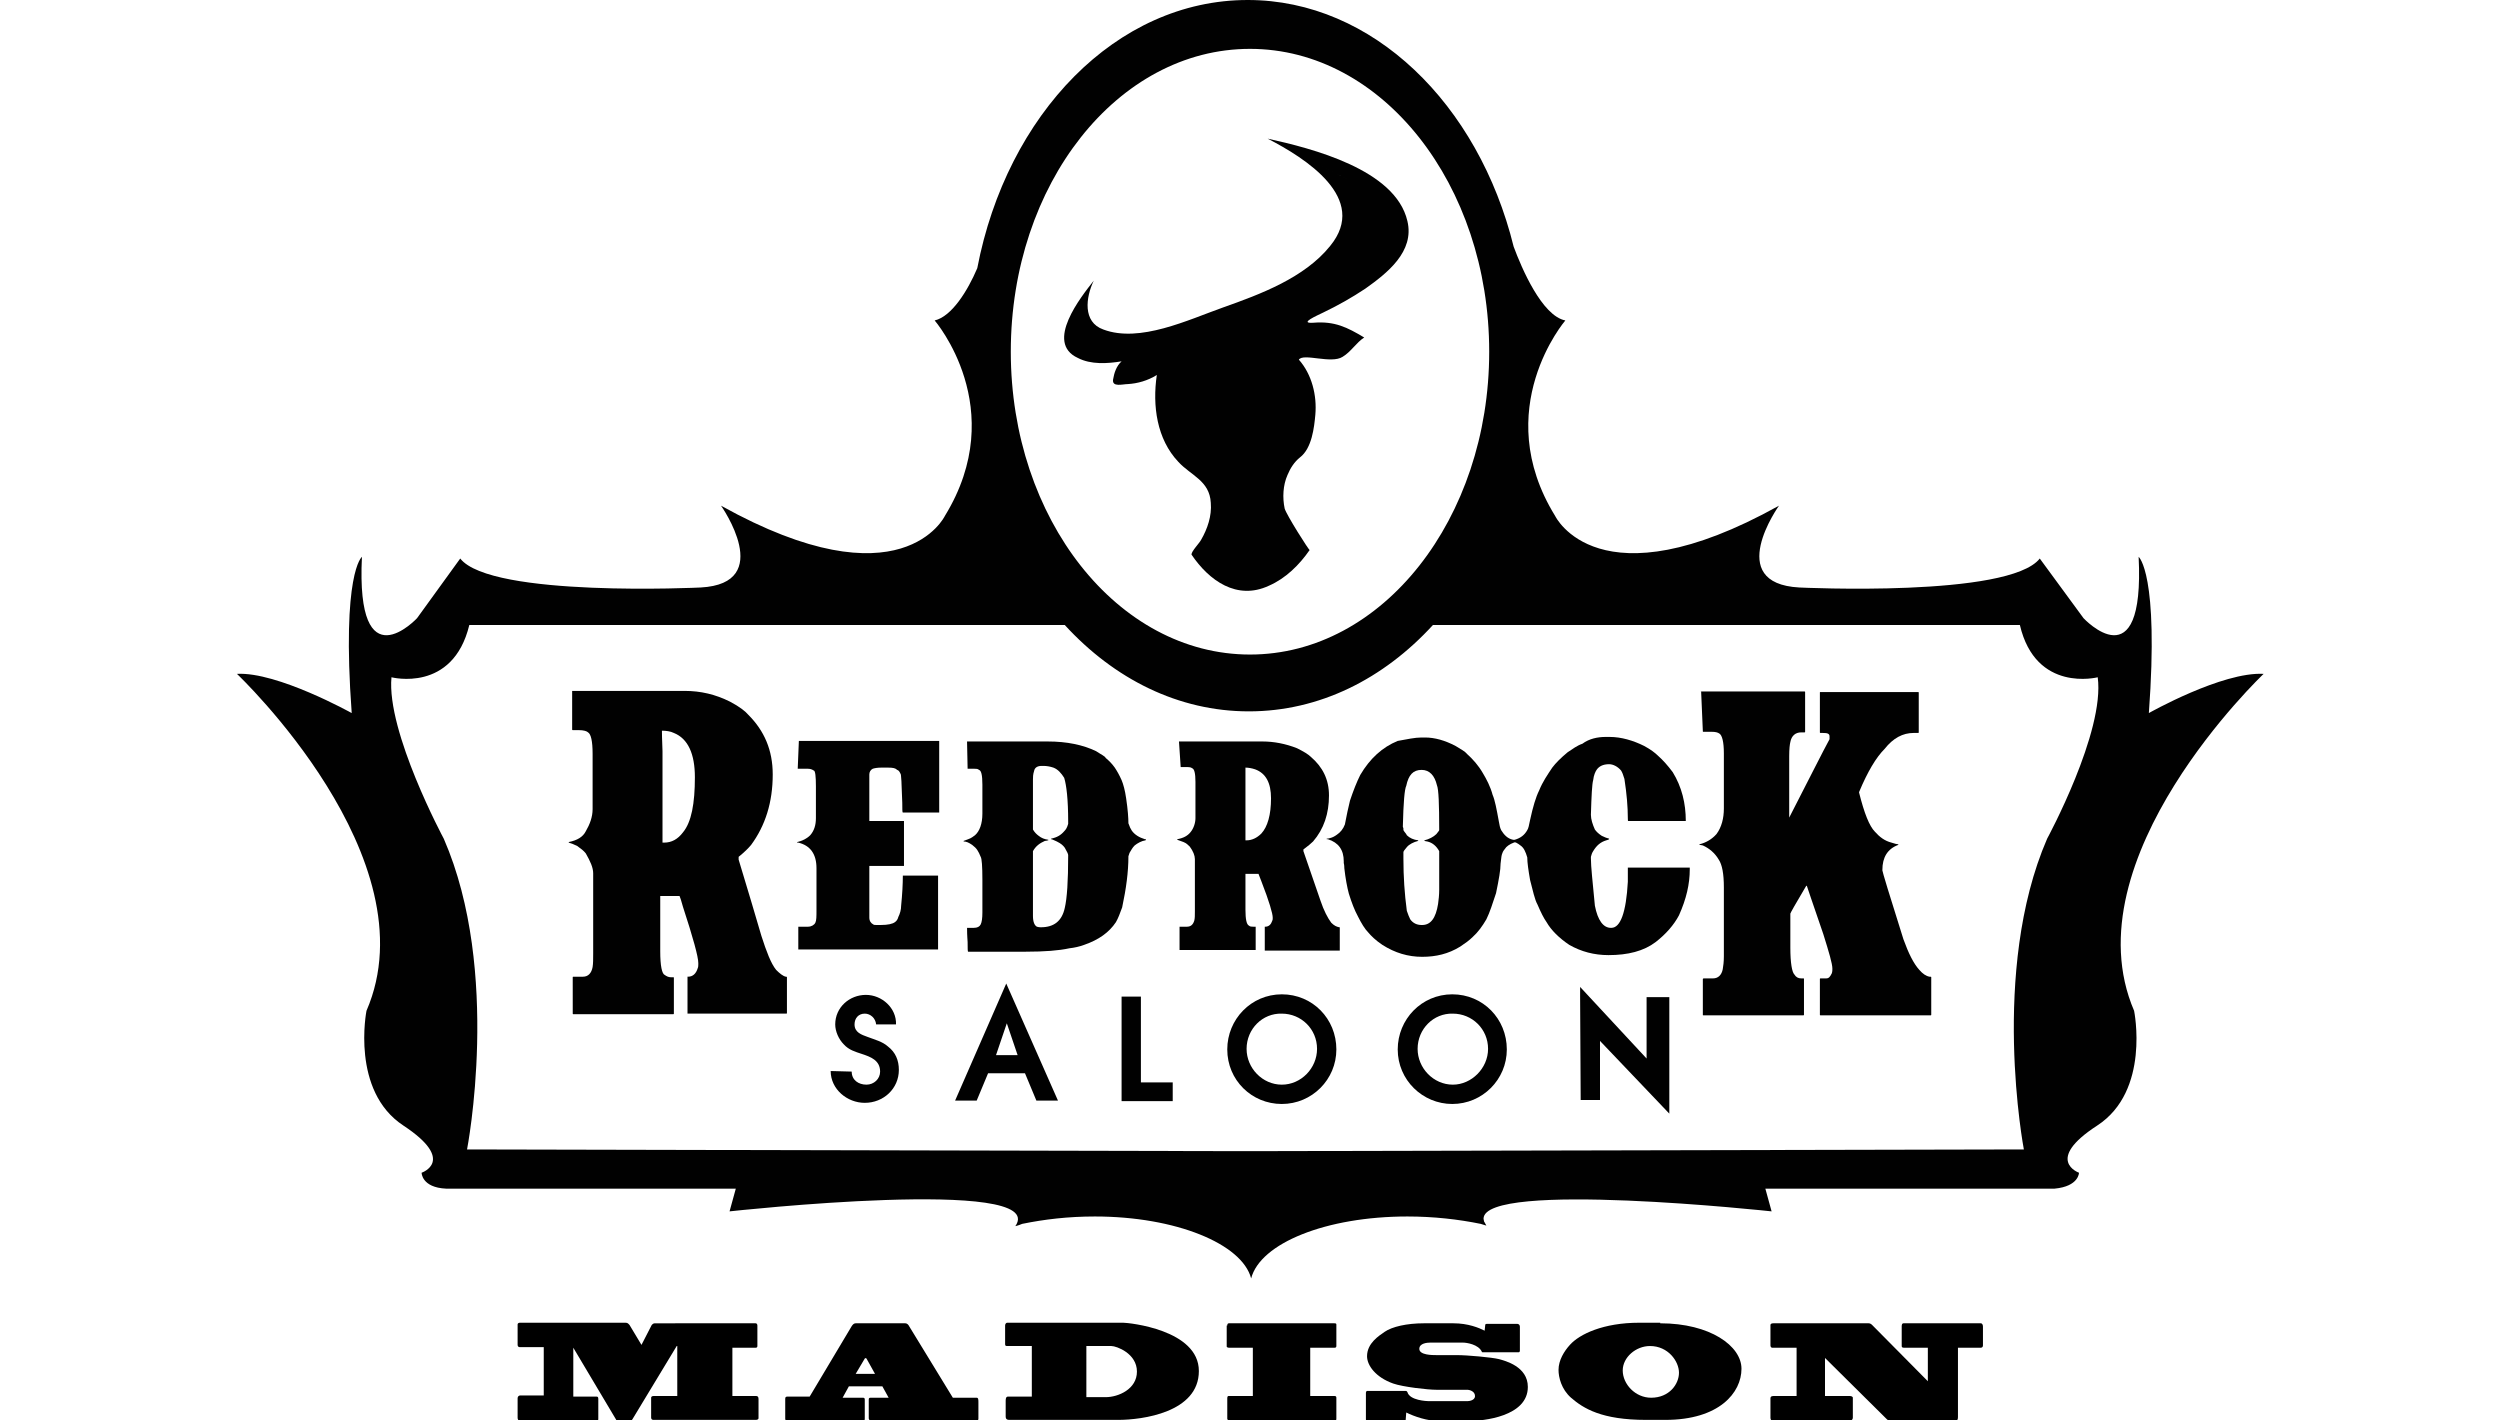
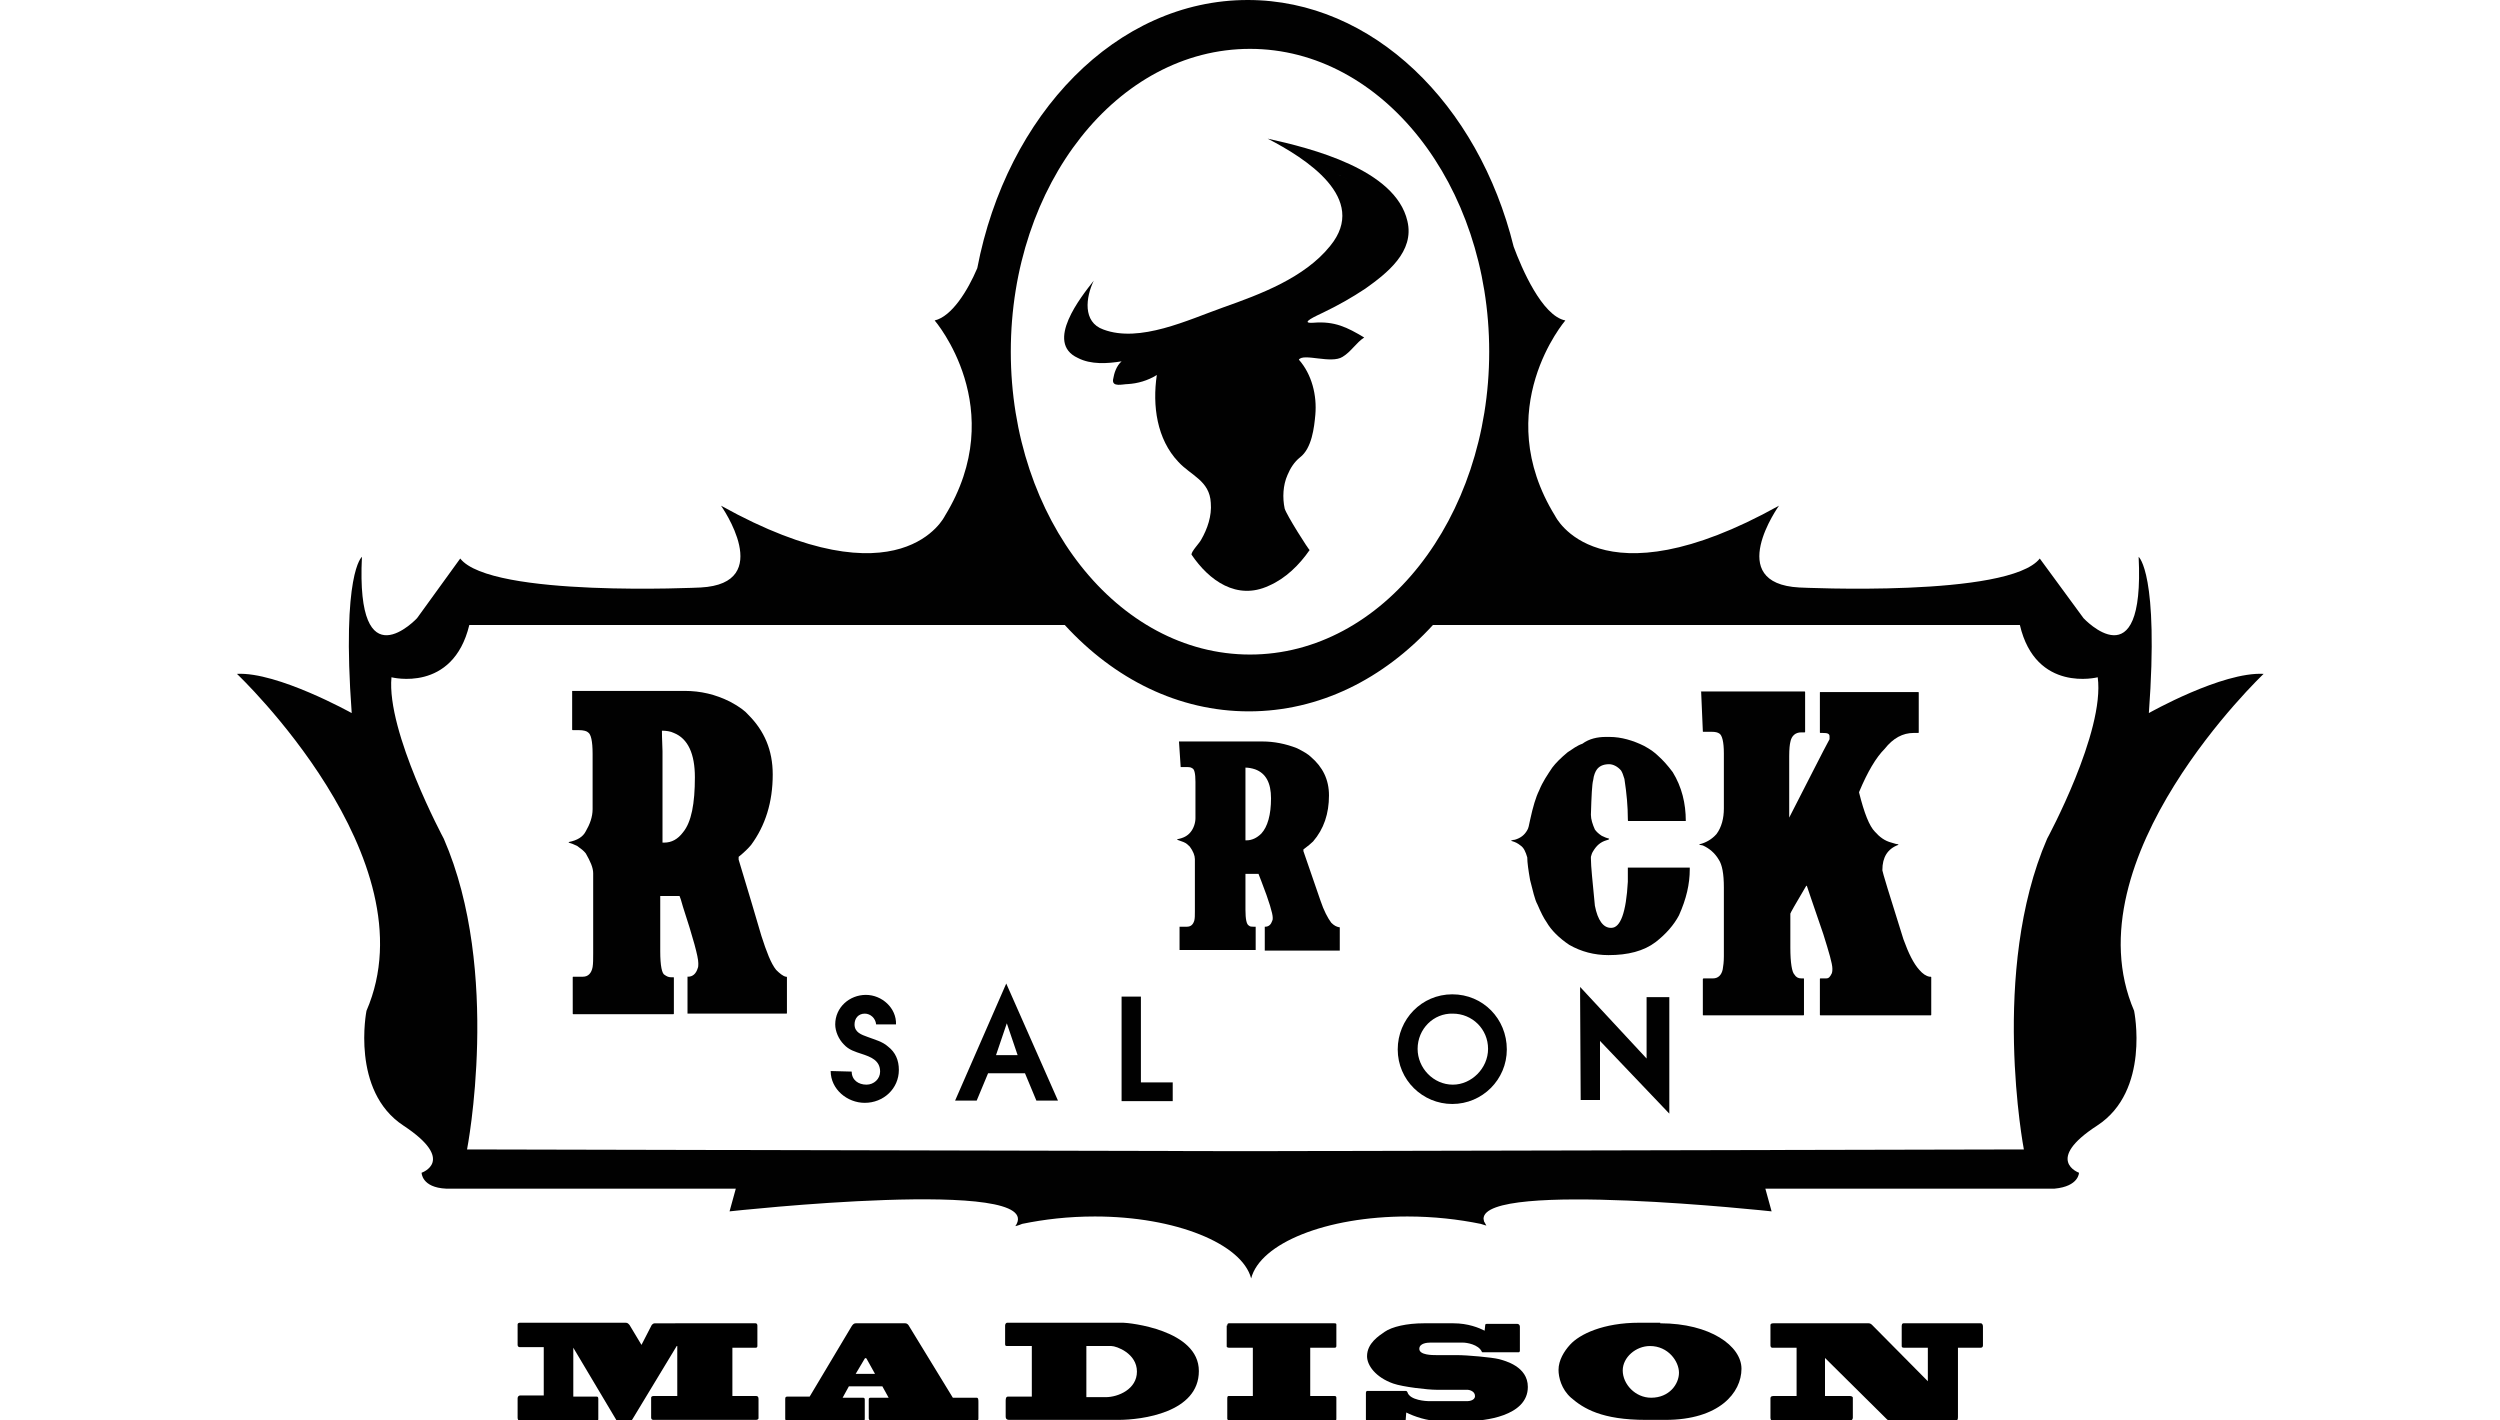
<svg xmlns="http://www.w3.org/2000/svg" version="1.1" id="Layer_1" x="0px" y="0px" viewBox="0 0 440 250" style="enable-background:new 0 0 440 250;" xml:space="preserve">
  <style type="text/css">
	.st0{fill:#010101;}
</style>
  <g>
    <g>
      <g>
        <path class="st0" d="M101.1,121.6h19.4c2.8,0,5.4,0.6,8,1.9c1.7,0.9,2.7,1.7,3.2,2.3c2.8,2.8,4.3,6.2,4.3,10.5     c0,4.9-1.3,9-3.8,12.4c-0.5,0.6-1.2,1.3-2.2,2.1v0.5c0,0.1,1.4,4.5,4,13.4c0.9,2.8,1.7,4.9,2.6,6c0.6,0.6,1.2,1.1,1.7,1.2     c0.1,0,0.2,0,0.2,0.1v6.3c0,0,0,0.1-0.1,0.1h-17.4v-6.5h0.1c0.8,0,1.4-0.5,1.7-1.5c0.1-0.2,0.1-0.5,0.1-0.7v-0.2     c0-1.1-0.9-4.4-2.7-9.9c-0.3-1.1-0.5-1.7-0.6-1.9h-0.1h-0.1h-0.1h-2.8h-0.1c0,0-0.1,0-0.2,0v9.7c0,2.6,0.3,4,0.8,4.2     c0.3,0.2,0.6,0.4,1.1,0.4h0.4c0.1,0,0.1,0,0.1,0.1v6.3c0,0,0,0.1-0.1,0.1h-17.6c0,0-0.1,0-0.1-0.1V172c0,0,0-0.1,0.1-0.1h1.7     c0.9,0,1.5-0.6,1.7-1.7c0.1-0.6,0.1-1.4,0.1-2.4v-14.1c0-1-0.5-2.1-1.3-3.5c-0.4-0.5-0.8-0.8-1.5-1.3c-0.6-0.3-1.1-0.5-1.5-0.6     v-0.1c1.5-0.3,2.5-0.9,3-1.9c0.7-1.2,1.2-2.5,1.2-3.9v-9.7c0-2.3-0.3-3.5-0.8-3.8c-0.2-0.2-0.7-0.4-1.7-0.4h-1c0,0-0.1,0-0.1-0.1     v-6.8C101,121.6,101.1,121.6,101.1,121.6z M116.5,128.6c0,1.6,0.1,2.8,0.1,3.6v14.7c0,0.3,0,0.7,0,1.4h0.3c1.3,0,2.4-0.6,3.3-1.8     c1.5-1.8,2.1-5.1,2.1-9.7c0-4.1-1.2-6.8-3.7-7.8C118,128.7,117.2,128.6,116.5,128.6z" />
-         <path class="st0" d="M140.6,130.4h24.7l0,0V143l0,0h-6.4c-0.1,0-0.1-0.6-0.1-1.7c-0.1-3.4-0.2-5.1-0.3-5.1     c-0.2-0.4-0.3-0.6-0.6-0.7c-0.3-0.3-0.7-0.4-1.6-0.4h-1.2c-0.7,0-1.2,0.1-1.5,0.2c-0.4,0.2-0.6,0.6-0.6,1c0,2.3,0,4,0,5.3v0.8     c0,0.5,0,1.1,0,2.1h6.1l0,0c0,3.5,0,6.1,0,7.9h-0.1h-6l0,0v8.8c0,0,0,0.1,0,0.3c0,0.6,0.3,1,0.7,1.2c0.1,0.1,0.3,0.1,0.6,0.1h0.7     c1.3,0,2.1-0.2,2.5-0.5c0.3-0.2,0.5-0.5,0.6-0.9c0.3-0.6,0.5-1.3,0.5-2c0.2-2,0.3-3.8,0.3-5.3l0,0h6.2l0,0v13l0,0h-24.6l0,0v-4     l0,0h1.7c0.6,0,1.1-0.3,1.3-0.7c0.2-0.4,0.2-1.1,0.2-2.3v-7.3c0-2.5-1.1-4-3.2-4.5h-0.2v-0.1c0.9-0.2,1.7-0.6,2.3-1.2     c0.7-0.8,1-1.8,1-3v-5.6c0-1.7-0.1-2.8-0.4-2.8c-0.3-0.2-0.6-0.3-1-0.3h-1.8l0,0L140.6,130.4L140.6,130.4z" />
-         <path class="st0" d="M170.2,130.5h14.2c3.4,0,6.2,0.6,8.5,1.7c0.9,0.6,1.6,0.9,1.7,1.2c0.6,0.5,1.1,1,1.6,1.7     c0.4,0.6,0.8,1.3,1.2,2.2c0.3,0.7,0.6,1.8,0.8,3.2c0.3,2,0.4,3.5,0.4,4.4c0.2,0.6,0.4,1,0.6,1.3c0.5,0.7,1.3,1.2,2.3,1.5     c0.1,0,0.2,0,0.2,0.1l-0.1,0.1c-0.7,0.1-1.4,0.5-1.9,0.9c-0.4,0.4-0.6,0.8-0.9,1.3c-0.1,0.2-0.1,0.4-0.2,0.6c0,2.8-0.4,5.7-1.1,9     c-0.4,1.1-0.7,1.9-1.1,2.6c-1.2,1.8-3,3.1-5.6,4c-0.8,0.3-1.7,0.5-2.6,0.6c-1.8,0.4-4.4,0.6-7.7,0.6h-10.1     c-0.1,0-0.1-0.6-0.1-1.7c0-0.2-0.1-1-0.1-2.5l0,0h1.2c0.6,0,1-0.2,1.2-0.6c0.2-0.4,0.3-1.1,0.3-2.1v-5.8c0-2.3-0.1-3.7-0.3-4     c-0.2-0.5-0.4-0.9-0.6-1.2c-0.2-0.3-0.5-0.6-0.9-0.9c-0.6-0.4-1-0.6-1.5-0.6V148l0.8-0.3c0.6-0.2,0.9-0.5,1.2-0.7     c0.8-0.7,1.3-2,1.3-3.8v-5.1c0-1.7-0.2-2.5-0.6-2.6c-0.2-0.2-0.5-0.2-0.8-0.2h-1.2l0,0L170.2,130.5     C170.1,130.5,170.1,130.5,170.2,130.5z M181.8,137.2v8.8c0.3,0.5,0.6,0.8,1,1.1c0.5,0.4,1,0.6,1.7,0.7v0.1     c-0.2,0-0.3,0.1-0.6,0.1c-0.9,0.4-1.6,0.9-2.1,1.8v11.4c0,1.1,0.3,1.7,0.7,1.9c0.3,0.1,0.6,0.1,0.7,0.1c2.3,0,3.7-1.1,4.2-3.4     c0.4-1.7,0.6-4.7,0.6-9.3c0-0.2-0.2-0.6-0.6-1.3c-0.3-0.4-0.6-0.7-1.4-1.1c-0.5-0.2-0.8-0.4-1-0.4v-0.1c1-0.2,1.7-0.6,2.3-1.3     c0.3-0.3,0.5-0.6,0.7-1.3c0-0.1,0-0.1,0-0.1c0-0.1,0-0.2,0-0.3c0-3.9-0.3-6.4-0.7-7.7c-0.5-0.8-1.1-1.5-1.9-1.8     c-0.6-0.2-1.2-0.3-1.7-0.3h-0.4c-0.7,0-1.2,0.3-1.3,0.9C181.8,136.3,181.8,136.8,181.8,137.2z" />
      </g>
      <g>
        <path class="st0" d="M207.5,130.5h14.7c2,0,4.1,0.4,6.1,1.2c1.2,0.6,2,1.1,2.4,1.5c2.1,1.8,3.2,4,3.2,6.8c0,3.2-0.9,5.9-2.8,8.1     c-0.4,0.4-0.9,0.8-1.7,1.4v0.3c0,0,1,2.9,3,8.7c0.6,1.8,1.3,3.1,1.9,3.9c0.5,0.5,0.9,0.7,1.4,0.8c0.1,0,0.1,0,0.1,0v4.1     c0,0,0,0-0.1,0h-13.1v-4.2h0.1c0.6,0,1-0.4,1.2-1c0.1-0.2,0.1-0.3,0.1-0.5v-0.1c0-0.7-0.6-2.8-2-6.4c-0.3-0.7-0.4-1.1-0.5-1.3     l0,0l0,0l0,0h-2.2l0,0h-0.1v6.3c0,1.7,0.2,2.6,0.6,2.8c0.2,0.2,0.5,0.2,0.8,0.2h0.3c0.1,0,0.1,0,0.1,0v4.1c0,0,0,0-0.1,0h-13.3     l0,0v-4.1l0,0h1.3c0.7,0,1.1-0.4,1.3-1.1c0.1-0.4,0.1-0.9,0.1-1.6v-9.2c0-0.6-0.3-1.4-0.9-2.2c-0.3-0.3-0.6-0.6-1.1-0.8     c-0.5-0.2-0.8-0.3-1.1-0.4v-0.1c1.1-0.2,1.8-0.6,2.3-1.2c0.6-0.7,0.9-1.7,0.9-2.5v-6.4c0-1.5-0.2-2.3-0.6-2.4     c-0.2-0.2-0.6-0.2-1.3-0.2h-0.7l0,0L207.5,130.5L207.5,130.5z M219.2,135.1c0,1,0,1.7,0,2.3v9.6c0,0.2,0,0.5,0,0.9h0.2     c0.9,0,1.8-0.4,2.6-1.2c1.1-1.2,1.7-3.3,1.7-6.2c0-2.7-0.9-4.4-2.8-5.1C220.3,135.2,219.7,135.1,219.2,135.1z" />
-         <path class="st0" d="M250.2,129.8h0.6c1.7,0,3.5,0.5,5.4,1.5c1,0.6,1.7,1,2,1.4c1,0.9,2,2,2.8,3.4c0.6,1,1.3,2.3,1.7,3.8     c0.4,0.9,0.7,2.5,1.1,4.7c0.1,0.6,0.2,1.1,0.4,1.5c0.5,0.8,1.1,1.5,2.1,1.7c0.3,0.1,0.5,0.1,0.8,0.2v0.1c-0.9,0.2-1.6,0.6-2,1     c-0.3,0.4-0.6,0.7-0.7,1.1c-0.1,0.2-0.2,0.7-0.3,1.8c0,1.1-0.3,2.8-0.8,5.2c-0.6,1.8-1.1,3.4-1.7,4.6c-0.7,1.2-1.5,2.3-2.4,3.1     c-0.6,0.6-1.3,1.1-2.2,1.7c-2.1,1.3-4.3,1.8-6.7,1.8c-2.5,0-4.8-0.7-7-2.1c-1.2-0.8-2-1.6-2.5-2.2c-0.6-0.6-1.2-1.6-1.8-2.8     c-0.6-1.1-1.1-2.4-1.6-4c-0.3-1.1-0.6-2.7-0.8-4.5c0-0.6-0.1-0.9-0.1-0.9v-0.1v-0.2c0-2-0.9-3.3-2.8-3.9c-0.1,0-0.1,0-0.2,0v-0.1     c0.1,0,0.3,0,0.6-0.1c0.4-0.1,0.8-0.3,1.2-0.6c0.6-0.4,1.1-1,1.4-1.8c0.3-1.6,0.6-3,0.9-4.2c0.6-1.8,1.2-3.3,1.8-4.5     c1.7-2.9,3.9-4.9,6.6-6C247.7,130.1,249,129.8,250.2,129.8z M247,145.8v0.3c0.2,0.4,0.5,0.6,0.6,0.9c0.5,0.5,1.2,0.8,2,0.9v0.1     c-0.8,0.2-1.6,0.6-2,1.1c-0.4,0.5-0.6,0.7-0.6,0.9v1.1c0,3.2,0.2,6.2,0.6,9.2c0.2,0.6,0.4,1.1,0.6,1.5c0.5,0.7,1.2,1,2,1h0.1     c1.5,0,2.4-1.2,2.8-3.7c0.1-0.7,0.2-1.6,0.2-2.5c0-3.2,0-5.5,0-6.8c-0.5-0.9-1.2-1.5-2.1-1.7c-0.2,0-0.4-0.1-0.5-0.1v-0.1     c0.8-0.2,1.6-0.6,2.1-1.1c0.3-0.4,0.5-0.6,0.5-0.7c0-4.6-0.1-7.2-0.4-7.9c-0.4-1.7-1.3-2.7-2.7-2.7c-1.5,0-2.3,0.9-2.7,2.8     c-0.3,0.6-0.5,2.9-0.6,7.2L247,145.8L247,145.8z" />
        <path class="st0" d="M282.6,129.7h0.7c2,0,4.1,0.6,6.1,1.6c1.1,0.6,1.9,1.2,2.4,1.7c0.9,0.8,1.7,1.7,2.6,2.9     c1.6,2.6,2.3,5.5,2.3,8.6l0,0h-10.1c-0.1,0-0.1-0.1-0.1-0.4c0-2.1-0.2-4.4-0.6-7c-0.2-0.7-0.4-1.2-0.6-1.5     c-0.6-0.7-1.4-1.1-2.1-1.1c-1.1,0-1.8,0.4-2.2,1c-0.2,0.3-0.5,0.9-0.6,1.8c-0.2,0.7-0.3,2.7-0.4,6.1c0,0.8,0.3,1.7,0.7,2.6     c0.3,0.4,0.6,0.7,1.2,1.1c0.6,0.3,0.9,0.4,1.3,0.5v0.1c0,0-0.1,0.1-0.5,0.2c-1,0.3-1.7,0.9-2.3,1.9c-0.2,0.3-0.3,0.6-0.4,1     c0,0.1,0,0.2,0,0.3c0,1.4,0.3,4.1,0.7,8.3c0.5,2.6,1.5,3.9,2.8,3.9h0.1c1.6,0,2.6-2.7,2.9-8.1c0-0.7,0-1.4,0-2v-0.5h0.1h10.8l0,0     v0.3c0,2.6-0.6,5.2-1.9,8.1c-0.9,1.7-2.3,3.3-4.1,4.7c-2.1,1.6-4.9,2.3-8.3,2.3c-2.5,0-4.8-0.6-6.9-1.8c-1.8-1.2-3.2-2.6-4-4     c-0.5-0.7-1-1.7-1.6-3.1c-0.5-0.9-0.8-2.4-1.3-4.3c-0.3-1.7-0.5-3.1-0.5-4c-0.3-1-0.6-1.7-1.2-2.1c-0.5-0.4-0.9-0.6-1.6-0.8v-0.1     c0.2,0,0.3-0.1,0.6-0.1c1-0.3,1.7-0.8,2.2-1.7c0.2-0.3,0.3-0.8,0.5-1.8c0.5-2.3,1-4,1.6-5.2c0.6-1.5,1.5-2.8,2.3-4     c0.6-0.8,1.5-1.7,2.7-2.7c0.9-0.6,1.7-1.2,2.6-1.5C279.7,130,281.2,129.7,282.6,129.7z" />
        <path class="st0" d="M299.4,121.7h18.2c0,0,0.1,0,0.1,0.1v7c0,0,0,0.1-0.1,0.1h-0.6c-1,0-1.7,0.6-1.9,1.7     c-0.1,0.4-0.2,1.2-0.2,2.5v10.8c3.6-7,5.9-11.6,7.1-13.8c0-0.2,0-0.4,0-0.5c0-0.5-0.4-0.6-1.2-0.6h-0.4c0,0-0.1,0-0.1-0.1v-7     c0-0.1,0-0.1,0.1-0.1h17.2c0,0,0.1,0,0.1,0.1v7c0,0,0,0.1-0.1,0.1h-0.8c-1.9,0-3.6,0.9-5.1,2.8c-1.5,1.5-3,4-4.5,7.6v0.1     c0.9,3.6,1.8,5.9,2.8,6.9c0.8,0.9,1.7,1.6,2.9,1.9c0.6,0.2,1,0.3,1.2,0.3v0.1c-1.9,0.7-2.8,2.2-2.8,4.4v0.1     c0,0.2,1.2,4.2,3.7,12.1c0.9,2.5,1.8,4.3,2.8,5.4c0.6,0.7,1.2,1.1,1.8,1.2c0.2,0,0.3,0,0.3,0.1v6.6c0,0,0,0.1-0.1,0.1h-19.4     c0,0-0.1,0-0.1-0.1v-6.3c0,0,0-0.1,0.1-0.1h1c0.5,0,0.7-0.3,1-0.9c0.1-0.3,0.1-0.6,0.1-0.8c0-0.9-0.6-2.9-1.6-6.1     c-1.9-5.6-2.9-8.4-2.9-8.5h-0.1c-1.9,3.2-2.8,4.8-2.8,4.9v6c0,2.7,0.3,4.3,0.7,4.7c0.3,0.5,0.7,0.7,1.2,0.7h0.4     c0.1,0,0.1,0,0.1,0.1v6.3c0,0,0,0.1-0.1,0.1h-17.6c-0.1,0-0.1,0-0.1-0.1v-6.3l0.1-0.1h1.7c0.9,0,1.5-0.6,1.7-1.6     c0.1-0.6,0.2-1.3,0.2-2.3v-12.1c0-2.4-0.3-4-0.9-4.9c-0.7-1.2-1.7-2-2.8-2.5c-0.4-0.1-0.6-0.1-0.6-0.1v-0.1     c1.2-0.3,2.2-0.9,3-1.8c0.9-1.2,1.3-2.8,1.3-4.5v-9.7c0-2-0.3-3.2-0.8-3.5c-0.3-0.2-0.7-0.3-1.3-0.3h-1.5c-0.1,0-0.1,0-0.1-0.1     L299.4,121.7C299.3,121.8,299.3,121.7,299.4,121.7z" />
      </g>
    </g>
    <g>
      <path class="st0" d="M149.9,188.6c0,1.5,1.2,2.3,2.6,2.3c1.3,0,2.4-1,2.4-2.3c0-2-1.7-2.6-3.2-3.1c-1.2-0.4-2.3-0.7-3.2-1.7    c-0.9-0.9-1.5-2.3-1.5-3.5c0-3,2.5-5.2,5.4-5.2c2.8,0,5.4,2.3,5.3,5.2h-3.5c-0.1-1.1-1-1.9-2-1.9c-1.1,0-1.8,0.8-1.8,1.9    c0,1.4,1.2,1.8,2.3,2.2c1.3,0.5,2.6,0.8,3.6,1.7c1.3,1,1.9,2.4,1.9,4.1c0,3.3-2.7,5.8-6,5.8c-3.1,0-6-2.4-6-5.6L149.9,188.6    L149.9,188.6z" />
      <path class="st0" d="M177.1,173.1l9.1,20.6h-3.8l-2-4.8h-6.5l-2,4.8h-3.8L177.1,173.1z M179.1,185.7l-1.9-5.6l-1.9,5.6H179.1z" />
      <path class="st0" d="M197.4,175.4h3.4v15.1h5.6v3.3h-9V175.4z" />
-       <path class="st0" d="M235.2,184.7c0,5.3-4.3,9.6-9.6,9.6s-9.6-4.2-9.6-9.6c0-5.3,4.2-9.7,9.6-9.7S235.2,179.3,235.2,184.7z     M219.4,184.6c0,3.4,2.8,6.3,6.2,6.3s6.2-2.9,6.2-6.3c0-3.5-2.8-6.2-6.2-6.2C222.2,178.3,219.4,181.1,219.4,184.6z" />
      <path class="st0" d="M265.2,184.7c0,5.3-4.3,9.6-9.6,9.6c-5.2,0-9.6-4.2-9.6-9.6c0-5.3,4.2-9.7,9.6-9.7    C261,175,265.2,179.3,265.2,184.7z M249.5,184.6c0,3.4,2.8,6.3,6.2,6.3c3.3,0,6.2-2.9,6.2-6.3c0-3.5-2.8-6.2-6.2-6.2    C252.3,178.3,249.5,181.1,249.5,184.6z" />
      <path class="st0" d="M278.1,175.4v-1.7l11.7,12.6v-10.8h4V196l-12.2-12.8v10.4h-3.4L278.1,175.4L278.1,175.4z" />
    </g>
    <path class="st0" d="M223.1,24.4c7.7,1.7,22.5,5.4,24.6,14.5c1.3,5.4-3.6,9.2-7.4,11.9c-2.4,1.6-4.9,3-7.4,4.2   c-1,0.5-4.5,2-1.7,1.8c3.7-0.3,5.9,0.8,8.9,2.6c-1.4,0.9-2.3,2.5-3.8,3.4c-2,1.3-6.9-0.7-7.7,0.5c2.3,2.6,3.2,6.3,2.9,9.7   c-0.2,2.2-0.6,5.9-2.7,7.5c-1,0.8-1.7,1.9-2.2,3.1c-0.8,1.8-0.9,4-0.5,5.9c0.3,1.1,4.3,7.4,4.4,7.3c-1.8,2.6-4.2,5-7.2,6.3   c-5.6,2.6-10.5-0.9-13.6-5.5c0-0.6,1.4-2,1.7-2.6c1.1-1.9,1.9-4.2,1.7-6.5c-0.2-3.9-3.5-4.8-5.7-7.2c-3.8-4-4.6-9.9-3.8-15.3   c-1.6,1-3.4,1.5-5.1,1.6c-0.9,0-2.8,0.6-2.6-0.8c0.2-1.2,0.6-2.4,1.5-3.2c-2.5,0.4-5.4,0.6-7.7-0.6c-5.9-2.7,0.6-10.8,2.8-13.6   c-1.4,2.9-2,7.3,1.7,8.6c6.4,2.4,14.9-1.7,21.1-3.9c6.5-2.3,14.3-5.2,18.8-10.8C241,34.9,229.7,27.8,223.1,24.4   C223.1,24.4,259,42.6,223.1,24.4z" />
    <path class="st0" d="M398.4,118.6c-7.3-0.4-20.2,6.9-20.2,6.9c1.8-24.6-1.8-27.5-1.8-27.5c1.1,22.4-9.7,10.8-9.7,10.8L359,98.3   c-5.4,6.9-42.3,5.1-42.3,5.1c-13.4-0.7-3.6-14.4-3.6-14.4c-31.8,17.7-39.4,1.8-39.4,1.8c-11.6-18.8,1.8-34.4,1.8-34.4   c-4.1-0.8-7.7-9.2-9.1-13C260.2,18.3,241.6,0,219.6,0c-23.1,0-42.4,20.1-47.6,47.2c-1.7,4-4.5,8.5-7.5,9.2c0,0,13.4,15.5,1.8,34.4   c0,0-7.6,15.9-39.4-1.8c0,0,9.7,13.7-3.6,14.4c0,0-36.9,1.8-42.3-5.1l-7.6,10.5c0,0-10.8,11.6-9.7-10.8c0,0-3.6,2.8-1.8,27.5   c0,0-13.1-7.3-20.2-6.9c0,0,34.4,32.5,22.8,59.3c0,0-2.8,14.1,6.5,20.2c9.4,6.2,3.2,8.3,3.2,8.3s0,2.6,4.3,2.8h51l-1.1,4   c0,0,56.4-6.2,50.3,2.6c0,0,0.5-0.1,1.2-0.4c3.9-0.8,8.1-1.3,12.8-1.3c14.2,0,25.9,4.8,27.5,10.9c1.6-6.2,13.2-10.9,27.5-10.9   c4.6,0,9,0.5,12.9,1.3c0.6,0.2,1,0.3,1,0.3c-0.2-0.3-0.3-0.6-0.4-0.7l-0.1-0.5c0-6.8,50.7-1.3,50.7-1.3l-1.1-4h50.9   c4.3-0.4,4.3-2.8,4.3-2.8s-6.2-2.2,3.2-8.3c9.4-6.1,6.5-20.2,6.5-20.2C364.1,151.1,398.4,118.6,398.4,118.6z M220,8.6   c23.3,0,42.1,23.9,42.1,53.3s-18.8,53.3-42.1,53.3s-42.1-23.9-42.1-53.3C177.9,32.4,196.7,8.6,220,8.6z M360.3,147.6   c-10.1,23.3-4.1,54.7-4.1,54.7L222,202.6l0,0h-2.8h-2.8l0,0l-134.2-0.3c0,0,6.1-31.3-4.1-54.7c0,0-10.1-18.8-9.2-28.4   c0,0,10.8,2.8,13.7-9.2h104.8c8.7,9.5,20,15.2,32.4,15.2c12.4,0,23.7-5.7,32.4-15.2h103.3c2.8,12,13.7,9.2,13.7,9.2   C370.5,128.8,360.3,147.6,360.3,147.6z" />
  </g>
  <g>
    <path d="M91.4,250c-0.2,0-0.3-0.2-0.3-0.5v-3.4c0-0.2,0.1-0.5,0.5-0.5h4.1v-8.5h-4.2c-0.2,0-0.4-0.1-0.4-0.4v-3.6   c0-0.2,0.2-0.3,0.4-0.3h18.6c0.4,0,0.5,0.2,0.7,0.4l2.1,3.5l1.8-3.5c0.2-0.2,0.3-0.3,0.6-0.3H133c0.2,0,0.3,0.2,0.3,0.4v3.6   c0,0.2-0.1,0.3-0.3,0.3h-4.1v8.5h4.2c0.2,0,0.4,0.1,0.4,0.5v3.4c0,0.2-0.2,0.3-0.5,0.3H115c-0.2,0-0.4-0.1-0.4-0.4V246   c0-0.2,0.2-0.3,0.4-0.3h4.2v-8.8h-0.1l-7.8,12.9c-0.1,0.2-0.3,0.3-0.6,0.3h-1.8c-0.2,0-0.4,0-0.5-0.3l-7.5-12.6h0v8.6h4.1   c0.2,0,0.3,0.1,0.3,0.4v3.6c0,0.2-0.3,0.3-0.5,0.3H91.4z" />
    <path d="M153.3,250c-0.3,0-0.4-0.2-0.4-0.4v-3.3c0-0.2,0.1-0.3,0.3-0.3h3.2l-1.1-2h-5.9l-1.1,2h3.6c0.2,0,0.3,0.1,0.3,0.3v3.4   c0,0.3-0.1,0.4-0.3,0.4H139c-0.4,0-0.8,0-0.8-0.4v-3.5c0-0.3,0.1-0.4,0.4-0.4h3.9l7.4-12.4c0.2-0.3,0.4-0.5,0.7-0.5h8.7   c0.4,0,0.6,0.3,0.7,0.5l7.7,12.6h4.2c0.3,0,0.3,0.4,0.3,0.8v2.9c0,0.3-0.2,0.4-0.5,0.4H153.3z M150.6,241.8h3.4l-1.5-2.7   c-0.1-0.1-0.2-0.1-0.3,0L150.6,241.8z" />
    <path d="M181.5,236.9h-4.2c-0.2,0-0.4,0-0.4-0.3v-3.3c0-0.2,0.1-0.5,0.4-0.5h20.4c0.9,0,13.3,1.2,13.3,8.5c0,7.3-10,8.6-14.2,8.6   h-19c-0.4,0-0.8,0-0.8-0.6v-2.7c0-0.3,0-0.8,0.4-0.8h4.2V236.9z M191.1,245.9h3.5c2.2,0,5.5-1.4,5.5-4.5c0-3.2-3.6-4.5-4.5-4.5   h-4.4V245.9z" />
    <path d="M216,233.3c0-0.3,0.1-0.4,0.3-0.4h18.5c0.2,0,0.4,0,0.4,0.2v3.8c0,0.2-0.1,0.3-0.3,0.3h-4.3v8.5h4.3c0.2,0,0.3,0.1,0.3,0.3   v3.6c0,0.3,0,0.4-0.3,0.4h-18.5c-0.3,0-0.4-0.2-0.4-0.3v-3.6c0-0.3,0.1-0.4,0.2-0.4h4.3v-8.5h-4.2c-0.2,0-0.4-0.1-0.4-0.2V233.3z" />
    <path d="M261.4,233.2c0-0.2,0.2-0.2,0.4-0.2h5.2c0.4,0,0.5,0.3,0.5,0.5v4.2c0,0.2-0.1,0.3-0.2,0.3h-6.3c-0.1,0-0.2,0-0.2-0.1   c-0.6-1.3-2.7-1.6-3.3-1.6h-5.8c-0.5,0-1.9,0.1-1.9,1.1c0,1.1,2.3,1.1,3,1.1l3.6,0c1.9,0,6.2,0.4,7.4,0.7c1.1,0.3,5.1,1.3,5.1,4.9   c0,5.2-7.8,6-10.5,6h-5.1c-2.1,0-4.4-0.8-5.8-1.5l-0.1,1.3c0,0.2-0.2,0.2-0.3,0.2h-6.5c-0.1,0-0.2-0.1-0.2-0.3v-4.7   c0-0.1,0.1-0.3,0.2-0.3h6.8c0.2,0,0.2,0.1,0.3,0.2c0.4,1.5,3.5,1.6,3.7,1.6h6.9c0.2,0,1.3-0.1,1.3-0.9c0-0.9-1.1-1.1-1.3-1.1   l-5.5,0c-1.5,0-5.9-0.5-7.6-1.1c-3.1-1.1-4.6-3.2-4.6-4.8c0-2.3,2.1-3.6,3.1-4.3c1.3-0.9,3.9-1.5,6.9-1.5h5.2   c2.6,0,4.5,0.8,5.5,1.3L261.4,233.2z" />
    <path d="M292.2,232.9c8.8,0,14.3,4,14.3,8c0,4.2-3.9,9-13.4,9h-3.4c-7.8,0-11-2-13.2-3.9c-1.7-1.5-2.2-3.6-2.2-4.9   c0-1.7,1-3.3,2-4.4c1.7-1.9,5.9-3.9,12.2-3.9H292.2z M285.6,241.2c0,2.4,2.2,4.8,5,4.8c3.2,0,4.9-2.4,4.9-4.4c0-2-1.9-4.7-5.1-4.7   C287.9,236.9,285.6,238.9,285.6,241.2z" />
    <path d="M328.9,232.9c0.2,0,0.4,0.1,0.6,0.3l9.8,9.9v-5.9h-4.2c-0.3,0-0.4-0.1-0.4-0.3v-3.5c0-0.3,0.1-0.5,0.3-0.5h13.6   c0.3,0,0.4,0.3,0.4,0.6v3.3c0,0.3-0.2,0.4-0.4,0.4h-4v12.2c0,0.4-0.1,0.6-0.3,0.6h-11.7c-0.1,0-0.3,0-0.5-0.2L321.2,239v6.7h4.4   c0.2,0,0.5,0.1,0.5,0.3v3.5c0,0.3-0.2,0.5-0.4,0.5h-13.8c-0.2,0-0.3-0.2-0.3-0.5v-3.4c0-0.2,0.1-0.4,0.5-0.4h4.1v-8.5h-4.3   c-0.1,0-0.3-0.1-0.3-0.4v-3.6c0-0.2,0.2-0.3,0.5-0.3H328.9z" />
  </g>
</svg>